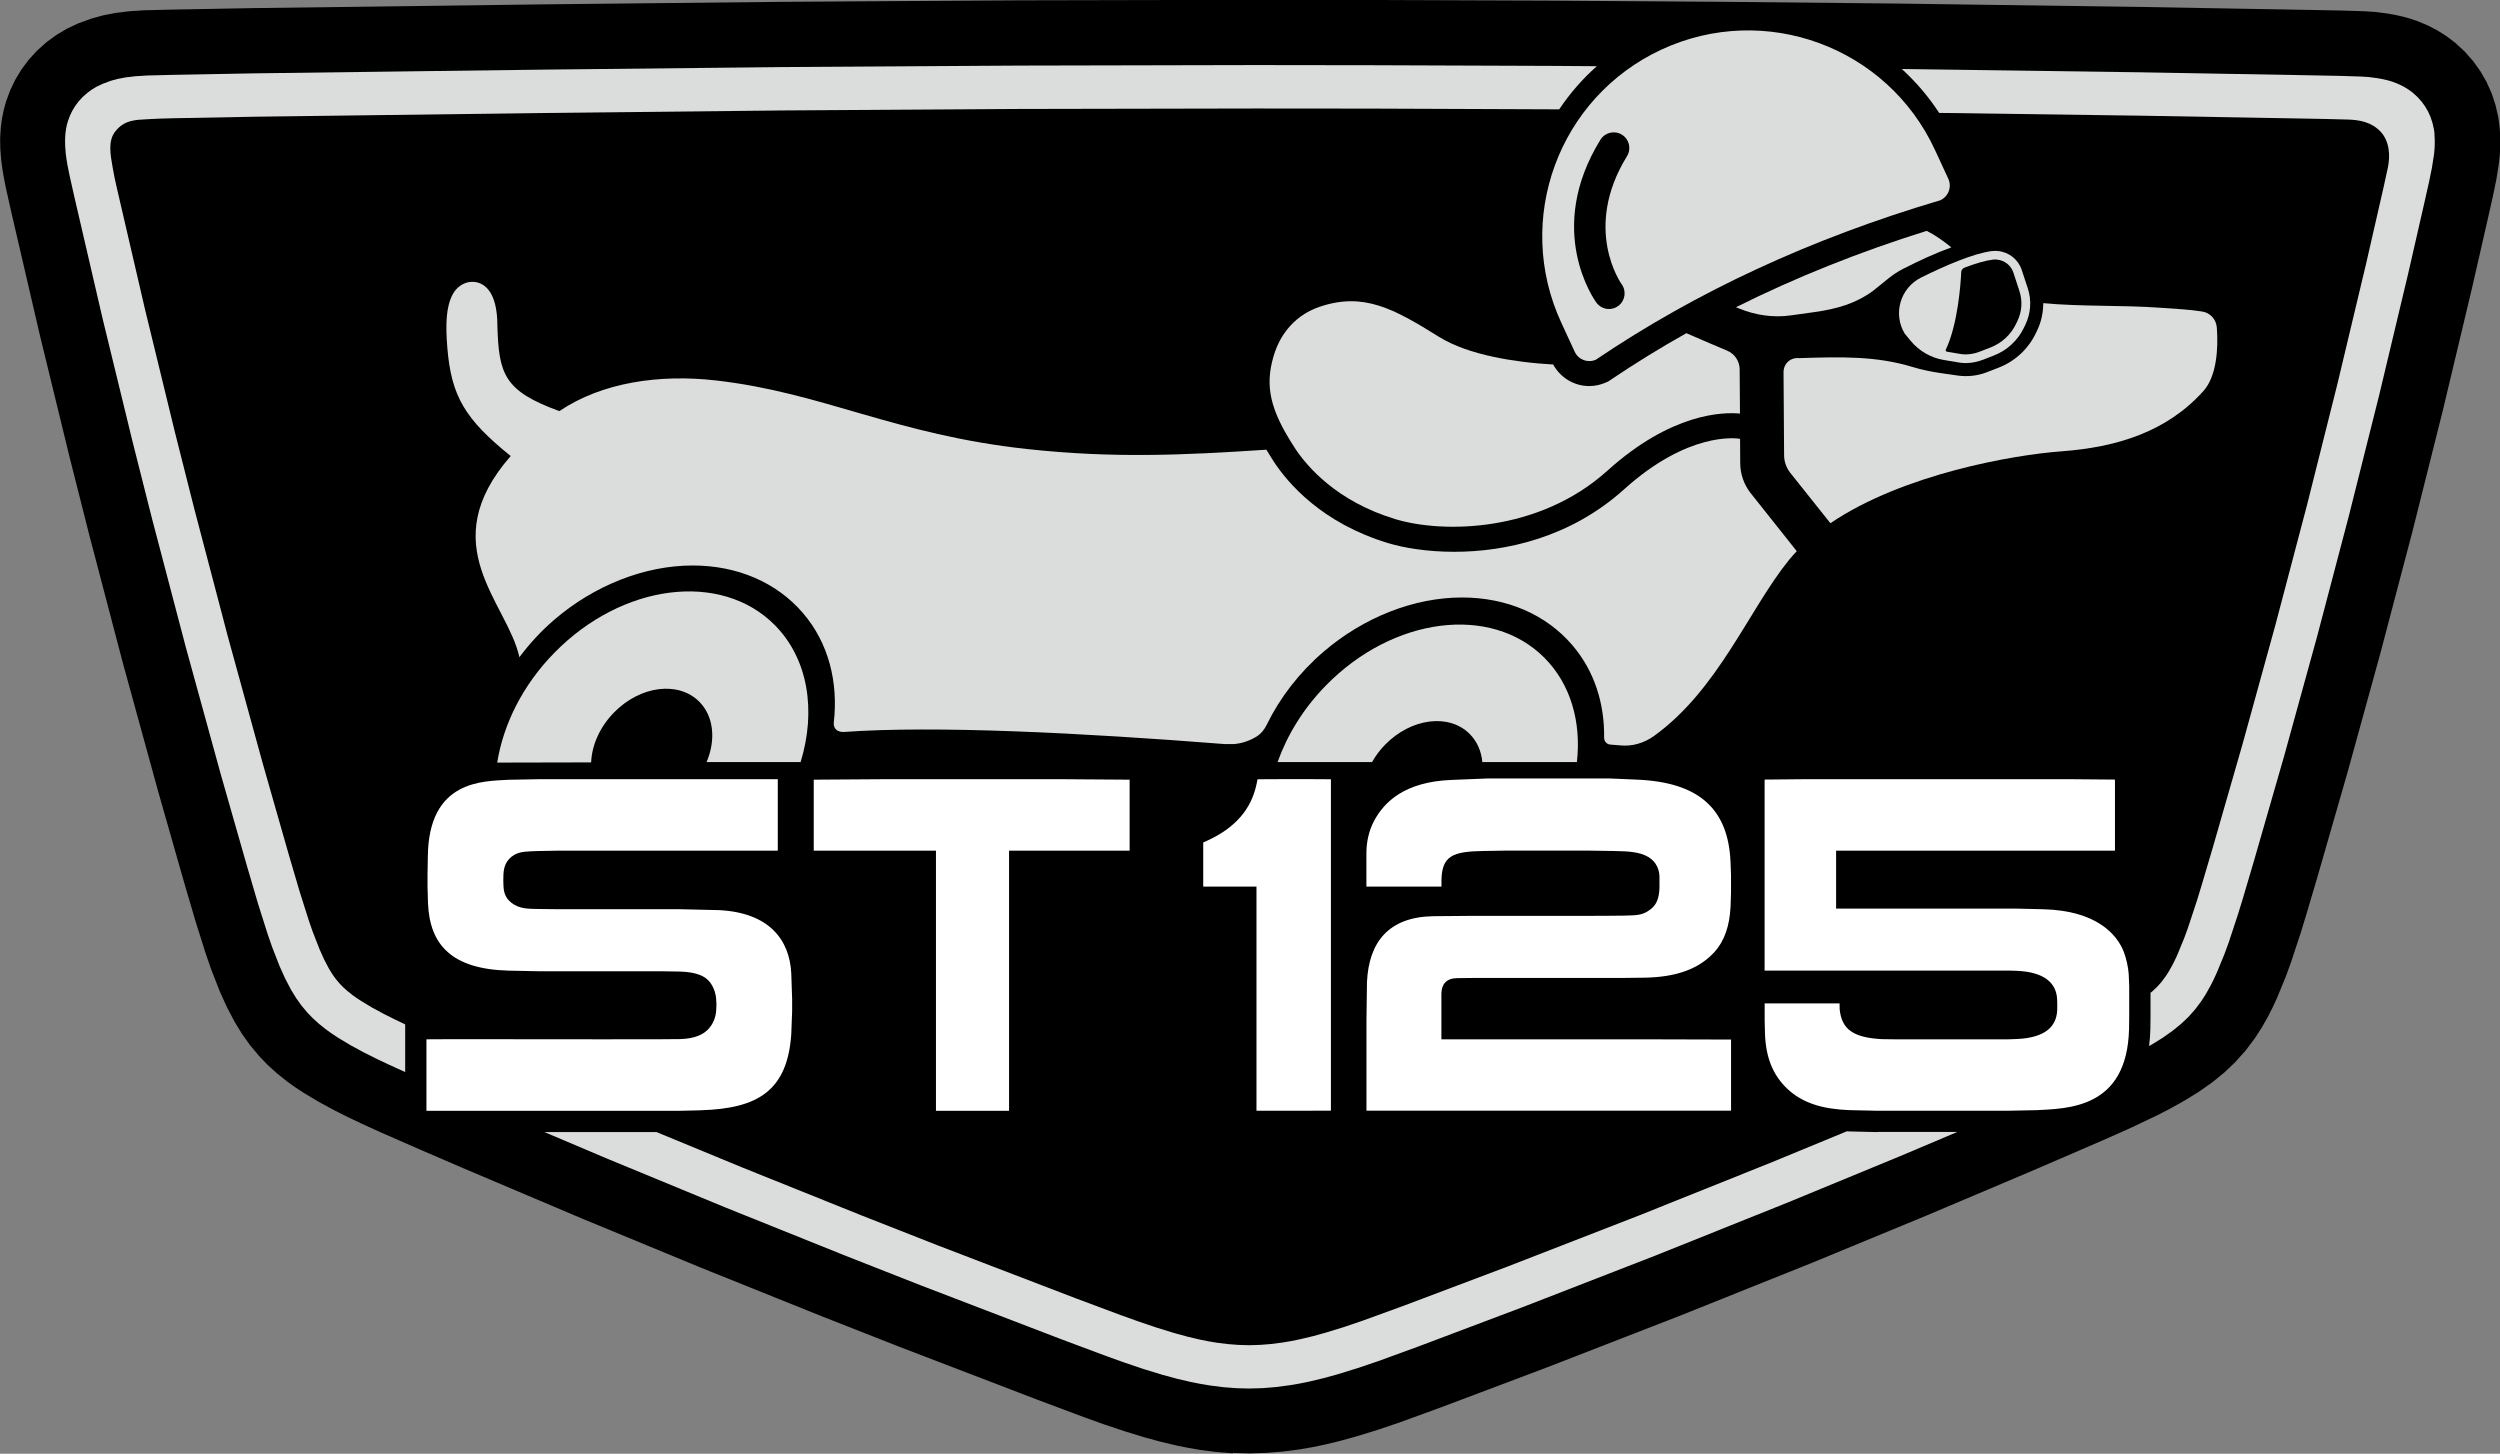
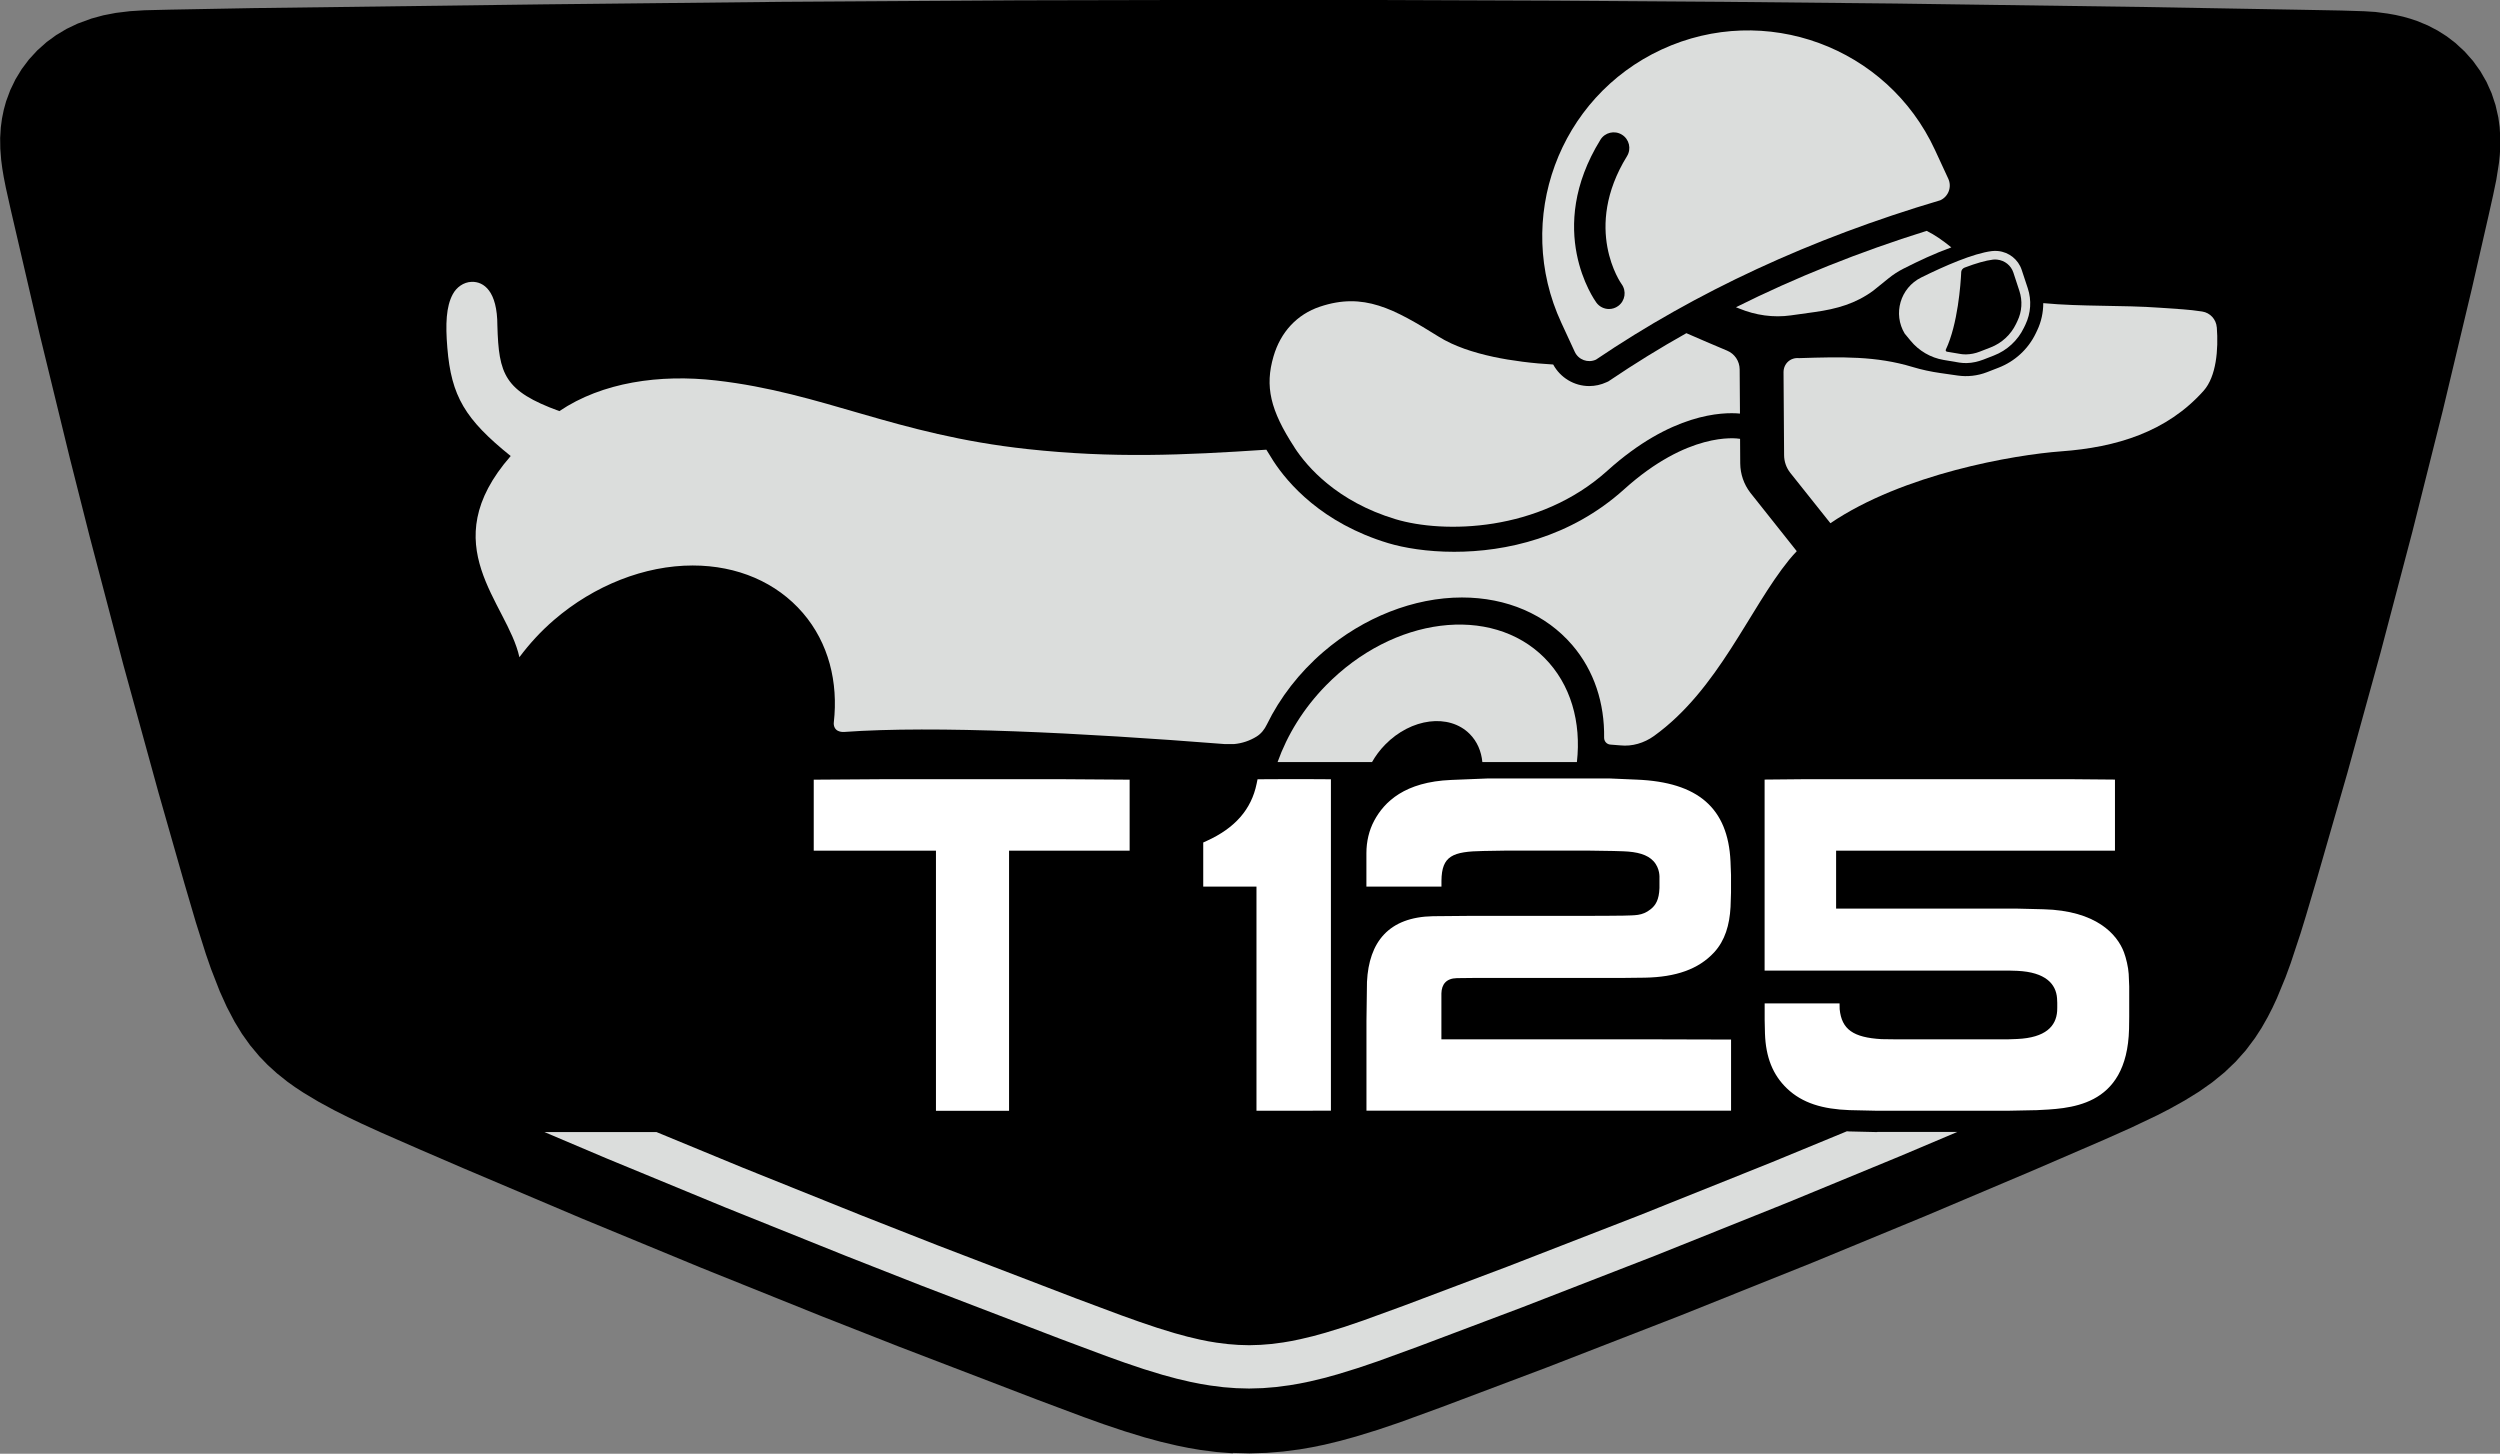
<svg xmlns="http://www.w3.org/2000/svg" id="a" data-name="Layer 1" viewBox="0 0 486 282.6">
  <rect x="0" y="0" width="486" height="282.6" fill="#808080" stroke="none" />
  <path id="b" d="m239.65,282.52l-3.1-.24-3.13-.4-2.31-.39-2.32-.47-3.14-.74-3.13-.85-3.98-1.22-3.99-1.34-3.82-1.37-9-3.37-27.09-10.39-14.8-5.82-23.45-9.43-23.24-9.6-23.14-9.81-8.21-3.54-7.79-3.41-3.75-1.71-2.66-1.27-2.65-1.33-3.04-1.65-2.92-1.75-1.61-1.06-1.54-1.1-1.98-1.58-1.82-1.65-1.66-1.72-1.76-2.11-1.59-2.23-1.44-2.36-1.51-2.88-1.36-3.01-1.69-4.34-1.01-2.91-1.95-6.17-2.21-7.52-5.06-17.73-6.83-24.84-6.55-24.94-3.85-15.22-5.86-24.05-5.6-24.13-.98-4.39-.41-2.08-.28-1.68-.21-1.62-.17-2.18-.03-2.1.13-2.08.23-1.71.35-1.71.45-1.63.81-2.18,1-2.07,1.21-1.99,1.42-1.89,1.62-1.76,1.83-1.63,1.85-1.35,2.01-1.2,2.16-1.03,2.68-.98,2.31-.63,2.44-.47,2.72-.33,2.83-.18,4.91-.12,16.2-.3,56.62-.73,46.15-.49,46.03-.29,46.2-.1c7.59,0,15.19,0,22.78.03l34.92.13,33.28.23,33.29.33,48.04.67,31.29.55,7.35.14,4.48.14,2.18.14,2.35.31,1.53.27,1.5.34,1.41.4,1.31.44,2.05.85,1.9.99,1.8,1.14,1.66,1.27,1.82,1.68,1.62,1.83,1.42,1.98,1.21,2.1.99,2.21.76,2.3.55,2.42.25,1.85.12,1.93v2.01s-.09,1.48-.09,1.48l-.15,1.48-.52,3.3-.63,3.05-.92,4.12-3.18,13.92-5.66,23.74-5.93,23.62-6.19,23.51-6.45,23.39-5.88,20.43-2.19,7.4-1.02,3.32-1.93,5.84-1,2.73-1.68,4.08-.86,1.85-.93,1.82-1.2,2.11-1.27,1.96-1.8,2.4-1.97,2.21-2.17,2.07-2.37,1.93-2.57,1.81-2.77,1.71-2.92,1.63-2.39,1.23-5.08,2.42-5.36,2.39-13.78,5.95-20.86,8.83-21.92,9.05-25.83,10.35-25.92,10.07-20.45,7.71-8.17,2.98-4.2,1.42-4.23,1.3-3.08.85-3.1.75-2.4.49-2.38.41-3.22.42-3.19.26-3.37.1-3.2-.09Z" fill="#000" />
  <g>
    <path d="m370.29,64.87l1.13,1.37c1.62,1.97,3.9,3.3,6.41,3.73,1.67.29,3.09.52,3.09.52.46.07.92.1,1.41.09,1.12-.02,2.23-.29,3.28-.69l1.98-.77c2.57-.99,4.67-2.93,5.86-5.41l.29-.6c1.06-2.21,1.23-4.75.46-7.07l-1.18-3.57c-.66-2.02-2.47-3.46-4.6-3.67-.4-.04-.8-.04-1.2.01-3.6.44-9.2,2.89-13.73,5.13-4.08,2.02-5.55,7.07-3.2,10.94Zm10.96-11.94c.02-.41.28-.76.67-.91,2.26-.86,4.11-1.38,5.5-1.55.28-.03.55-.04.83,0,1.46.15,2.7,1.13,3.15,2.52l1.17,3.57c.63,1.92.5,4.01-.38,5.83l-.28.59c-1.01,2.09-2.77,3.72-4.94,4.56l-2.11.82c-.87.34-1.75.51-2.6.53-.26,0-.52,0-.78-.03-.1-.01-.21-.02-.31-.04,0,0-1.86-.31-2.68-.45-.2-.03-.3-.23-.22-.41,2.34-4.97,2.88-12.73,2.99-15.02Z" fill="#dbdddc" />
    <path d="m306.13,68.39c.72,1.56,2.57,2.24,4.13,1.52,19.43-13.14,41.7-23.51,66.94-30.98,1.59-.73,2.28-2.61,1.54-4.2l-2.59-5.6c-9.28-20.06-33.07-28.79-53.12-19.51h0c-20.06,9.28-28.79,33.07-19.51,53.12l2.61,5.65Zm4.99-41.22c.88-1.43,2.75-1.87,4.18-.99,1.43.88,1.87,2.75.99,4.18-8.7,14.1-1.13,24.77-1.05,24.87.99,1.36.69,3.26-.66,4.25-.54.4-1.17.59-1.79.59-.94,0-1.86-.43-2.46-1.25-.41-.57-10.03-14.11.79-31.65Z" fill="#dbdddc" />
    <path d="m337.45,59.72c.22.09.42.16.66.26,3.18,1.31,6.63,1.81,10.04,1.33l4.65-.65c4.25-.6,7.92-1.62,11.37-4.16l2.96-2.39c.89-.72,1.84-1.34,2.86-1.86,2.94-1.5,6.17-3.01,9.35-4.16-1.64-1.33-3.27-2.47-4.8-3.21-13.1,4.1-25.5,9.06-37.08,14.85Z" fill="#dbdddc" />
    <path d="m239.87,144.65c1.59-.14,3.1-.65,4.43-1.48.88-.55,1.52-1.38,1.97-2.31,2.55-5.23,6.28-10.08,10.99-14.13,7.82-6.73,17.64-10.58,26.94-10.58,8.7,0,16.31,3.28,21.43,9.23,4.31,5.02,6.31,11.36,6.21,18.04,0,.71.53,1.29,1.24,1.33.64.04,1.27.09,1.89.15,2.33.25,4.66-.46,6.56-1.82,12.54-9.03,18.49-24.67,26.28-34.26.47-.57.97-1.13,1.48-1.67l-9.03-11.37c-1.26-1.64-1.94-3.63-1.96-5.69l-.03-4.78c-.89-.15-10.15-1.36-22.54,9.81-10.47,9.43-23.08,12.15-33.04,12.15-5.25,0-9.75-.76-12.81-1.68-12.93-3.9-19.54-11.68-22.33-15.96-.48-.74-.94-1.48-1.37-2.21-16.28,1.08-29.85,1.68-46.44-.12-25.89-2.81-39.65-10.95-60.56-13.34-10.92-1.25-22.11.34-30.44,5.96-10.73-3.91-11.78-7.15-12.05-16.63,0-6.7-2.64-8.58-5.01-8.5-1.57.05-2.95,1.06-3.68,2.44-1.27,2.38-1.42,5.75-1.04,10.36.77,9.44,3.45,13.92,12.32,21.06-15.17,17.36-.63,28.48,1.69,39.11,1.93-2.58,4.16-5.03,6.74-7.25,7.82-6.73,17.64-10.58,26.94-10.58,8.7,0,16.31,3.28,21.43,9.23,5.01,5.83,6.9,13.45,6.01,21.3-.07.65.21,1.33.8,1.61.36.17.77.25,1.2.22,17.61-1.27,46.05.16,73.91,2.35h1.86Z" fill="#dbdddc" />
    <path d="m430.94,63.63c-.12-1.56-1.29-2.83-2.83-3.07-2.78-.43-4.51-.46-8.1-.73-7.58-.55-15.28-.19-22.8-.9,0,1.81-.38,3.61-1.17,5.27l-.28.59c-1.47,3.07-4.07,5.47-7.27,6.7l-2.24.87c-1.81.7-3.78.92-5.7.64l-3.34-.48c-1.81-.26-3.62-.64-5.37-1.17-7.12-2.16-13.75-1.99-22.1-1.73h0c-1.67-.17-3.03,1.07-3.02,2.76l.11,16.09c0,1.24.42,2.44,1.18,3.42l7.82,9.82c14.16-9.6,35.73-13.3,44.87-13.97,10.73-.78,20.54-3.77,27.68-11.77,2.48-2.78,2.9-8.04,2.57-12.33Z" fill="#dbdddc" />
    <path d="m251.67,87.03h0c2.45,3.74,8.23,10.46,19.62,13.9,9.25,2.79,27.86,2.59,41.19-9.43,12.4-11.18,22.37-11.42,25.77-11.1l-.06-8.59c-.01-1.6-.97-3.04-2.45-3.65-2.45-1.02-5.48-2.33-7.91-3.39-5.13,2.88-10.08,5.94-14.85,9.16l-.33.22-.36.16c-1.06.49-2.19.74-3.35.74-2.93,0-5.62-1.64-7-4.19-1.8-.1-3.86-.27-6.03-.55-.04,0-.08-.01-.12-.02-.88-.11-1.77-.24-2.67-.39-.04,0-.08-.01-.12-.02-.91-.15-1.83-.33-2.74-.52-.05-.01-.11-.02-.16-.04-.88-.19-1.75-.4-2.61-.64-.07-.02-.14-.04-.21-.06-.89-.25-1.76-.52-2.61-.82-.04-.01-.07-.03-.1-.04-.82-.3-1.62-.62-2.38-.97-.07-.03-.14-.06-.21-.1-.79-.37-1.54-.77-2.24-1.21-8.82-5.49-14.65-8.71-23.15-5.86-4.44,1.49-7.64,4.92-9.02,9.67-1.7,5.82-.64,10.45,4.07,17.67.01.02.03.04.04.06Z" fill="#dbdddc" />
  </g>
-   <path d="m114.92,148.2c.13-3.29,1.65-6.84,4.45-9.7,5.1-5.21,12.52-6.14,16.56-2.1,2.86,2.87,3.25,7.46,1.43,11.75h18.28c3.05-9.96,1.51-20.09-5.07-26.68-10.44-10.46-29.6-8.04-42.79,5.42-6.2,6.32-9.94,13.95-11.12,21.36l18.26-.04Z" fill="#dbdddc" />
  <path d="m266.72,148.15c.68-1.2,1.53-2.35,2.56-3.4,5.06-5.16,12.41-6.09,16.42-2.08,1.46,1.46,2.27,3.38,2.47,5.48h18.38c.87-7.75-1.17-15.12-6.33-20.29-10.36-10.37-29.36-7.97-42.44,5.37-4.4,4.49-7.54,9.65-9.42,14.92h18.36Z" fill="#dbdddc" />
  <path d="m196.16,215.94h-14.21v-50.57h-23.76v-13.8s13.31-.09,13.31-.09h35.2l12.9.09v13.8h-23.44v50.57Z" fill="#fff" />
-   <path d="m136.31,215.84l-4.23.1h-49.18v-13.89l1.1-.02c2.73-.04,33.46.04,44.32,0,2.39-.01,3.79-.03,3.79-.03,3.02-.06,4.7-.93,5.7-2.06,1.24-1.39,1.38-3.04,1.41-3.41l.06-1.21-.06-1.1c-.11-1.55-.78-2.97-1.71-3.81-1.66-1.51-4.64-1.49-5.4-1.54l-3.79-.06h-23.66l-5.82-.12c-11-.3-15.31-4.98-15.64-13.13l-.09-3.21v-2.37l.06-3.42c.12-14.96,10.74-14.67,15.64-14.97l5.82-.11h46.57v13.89h-42.81l-3.74.07c-1.98.08-3.47.03-4.7.76-1.59.95-2.01,2.36-2.08,3.74l-.03,1.26.04,1.16c.08,1.46.58,2.6,2.07,3.5,1.53.93,3.43.8,4.71.85l3.73.04h23.68l7.73.18c9.82.5,13.69,5.86,14.02,12.25l.17,5.04v2.31l-.17,4.57c-.77,10.91-6.48,14.4-17.5,14.73Z" fill="#fff" />
  <path d="m364.94,220.08l-5.5-.13c-.14,0-.26-.02-.4-.03l-14.62,6.03-25.62,10.27-25.71,9.99-20.25,7.64-7.82,2.85-3.7,1.26-3.64,1.12-2.43.67-2.43.58-1.74.36-1.63.28-2.28.3-2.12.17-2.19.07-2.11-.06-2.07-.16-2.21-.28-1.57-.26-1.64-.33-2.45-.58-2.45-.67-3.39-1.04-3.52-1.19-3.5-1.25-8.78-3.28-26.93-10.33-14.63-5.75-23.31-9.37-16.69-6.89h-21.78l12.1,5.13,23.13,9.55,23.36,9.39,14.7,5.78,26.99,10.35,8.92,3.34,3.63,1.3,3.71,1.25,3.63,1.11,2.73.74,2.73.64,1.92.38,1.86.31,2.58.33,2.48.19,2.52.07,2.69-.08,2.55-.21,2.66-.35,1.93-.33,2-.41,2.7-.65,2.69-.74,3.88-1.2,3.9-1.32,7.9-2.88,20.33-7.67,25.79-10.02,25.71-10.31,21.82-9,11.13-4.71h-15.56Z" fill="#dbdddc" />
  <g>
-     <path d="m303.11,21.25c2.08-3.1,4.53-5.91,7.31-8.38l-8.64-.06-34.9-.13c-7.59-.02-15.17-.03-22.73-.03l-46.14.1-45.98.29-46.12.49-56.55.73-16.12.3-4.67.12-2.24.14-1.93.23-1.52.29-1.32.36-1.62.6-1.1.52-.99.59-.87.64-.9.8-.77.83-.67.89-.57.94-.47.97-.41,1.12-.19.68-.17.84-.11.84-.07,1.18.02,1.23.11,1.45.14,1.07.21,1.26.35,1.75.92,4.13,5.57,24,5.83,23.94,3.82,15.11,6.52,24.8,6.8,24.72,5.04,17.64,2.17,7.4,1.86,5.88.87,2.52,1.48,3.8,1.07,2.37,1.14,2.18.99,1.62,1.05,1.47,1.15,1.38,1.05,1.08,1.21,1.1,1.42,1.13,1.09.78,1.17.77,2.45,1.47,2.61,1.42,2.36,1.18,2.45,1.16,3.2,1.46v-9.27l-1.95-.93-2.16-1.08-2.33-1.26-2.13-1.28-.88-.58-.78-.56-1.05-.84-.8-.72-.64-.66-.75-.89-.69-.96-.69-1.13-.9-1.72-.88-1.95-1.35-3.46-.78-2.25-1.8-5.69-2.13-7.25-5.01-17.55-6.77-24.63-6.5-24.73-3.8-15.03-5.81-23.86-5.55-23.92c-.23-1.02-.51-2.3-.74-3.66-.44-2.54-.95-5.15.53-7.02,1.74-2.2,3.81-2.23,6.33-2.36,1.97-.11,2.82-.13,4.72-.18l16.06-.3,56.5-.73,46.1-.49,45.94-.29,46.08-.09c7.43,0,14.87,0,22.32.02l35.28.14h1.36Z" fill="#dbdddc" />
-     <path d="m473.28,26.02l-.12-.86-.29-1.29-.37-1.11-.47-1.05-.57-.99-.67-.93-.77-.87-.91-.84-.75-.57-.88-.55-.94-.49-1.16-.48-.59-.2-.79-.22-.89-.2-.95-.17-1.66-.22-1.55-.1-4.19-.13-7.25-.14-31.24-.55-46.55-.64c2.74,2.51,5.19,5.36,7.25,8.53l39.19.54,31.21.55c3.01.06,6.02.1,9.03.2,2.31.07,4.6.49,6.35,2.32,1.81,1.89,1.92,4.76,1.46,6.98-.51,2.46-1.08,4.91-1.64,7.36-.87,3.79-1.73,7.58-2.6,11.37l-5.61,23.51-5.87,23.38-6.13,23.26-6.39,23.17-5.82,20.24-2.14,7.23-.92,3.01-1.75,5.31-.74,2.02-1.34,3.26-.5,1.07-.54,1.05-.67,1.18-.54.84-.83,1.11-.8.9-.94.89-.38.31v4.68l-.03,2.38c-.03,1.16-.11,2.25-.25,3.28l.48-.26,2.2-1.37,1.91-1.35,1.65-1.34,1.43-1.36,1.27-1.43,1.22-1.62.83-1.29.88-1.56.69-1.36.64-1.39,1.47-3.59.84-2.3,1.82-5.53.94-3.07,2.16-7.31,5.84-20.29,6.41-23.25,6.15-23.36,5.91-23.54,5.62-23.56,3.17-13.87.9-4.01.54-2.64.42-2.66.09-.87.05-.86v-1.23s-.06-1.06-.06-1.06Z" fill="#dbdddc" />
-   </g>
+     </g>
  <path d="m395.68,215.82l-5.44.11h-25.3l-5.4-.12c-5.18-.19-9.16-1.34-12.17-4.23-2.75-2.64-4.1-6.06-4.26-10.65l-.06-2.65v-3.22h14.56l.02,1.12c.39,3.93,2.63,5.51,8.13,5.83l2.3.03h22.44l1.64-.06c5.53-.25,7.57-2.49,7.77-5.42l.02-.67v-.95s-.04-.88-.04-.88c-.2-2.76-2.22-5.08-7.75-5.33l-1.64-.05h-47.46v-37.13l7.29-.07h52.75l8.07.07v13.82h-54.21v11.26h35.03l5.28.13c10.29.26,14.35,4.9,15.65,8.37.41,1.09.84,2.87.92,4.21l.1,2.42v5.93l-.03,2.33c-.39,15.55-11.9,15.47-18.22,15.81Z" fill="#fff" />
  <path d="m336.52,215.92h-70.88v-17.42l.1-7.63c.38-7.73,4.2-12.59,12.83-12.76l7.78-.07h22.62s5.52,0,6.59-.04c2.25-.09,3.64.09,5.32-1.24.98-.77,1.64-1.84,1.72-4.12v-1.86c0-.18.15-1.95-1.17-3.38-1.17-1.27-3.13-1.81-5.87-1.91-.02,0-2.84-.11-6.63-.13,0,0-12.65,0-16.35,0l-4.19.07c-6.01.1-8.12.93-8.17,5.8v1.12h-14.59v-6.5c0-2.27.52-4.45,1.51-6.3,1.97-3.68,5.94-7.56,14.98-7.93l7.2-.29h23.5l5.35.23c11.94.48,17.76,5.54,18.24,15.89l.1,2.63v3.43l-.09,2.79c-.19,3.53-1.08,6.54-3.19,8.84-3.04,3.29-7.44,4.8-13.43,4.92l-4.32.05h-28.6l-3.66.04c-2.08.04-2.97,1.22-3.01,2.97v3.27s0,5.66,0,5.66h41.59l14.72.04v13.87Z" fill="#fff" />
  <path d="m258.72,215.92h-3.41s-6.75.01-6.75.01h-4.3v-43.58h-10.35v-8.57l.66-.3c5.52-2.5,8.7-6.14,9.72-11.12l.18-.87,4.1-.02h6.75l3.41.02v64.43Z" fill="#fff" />
</svg>